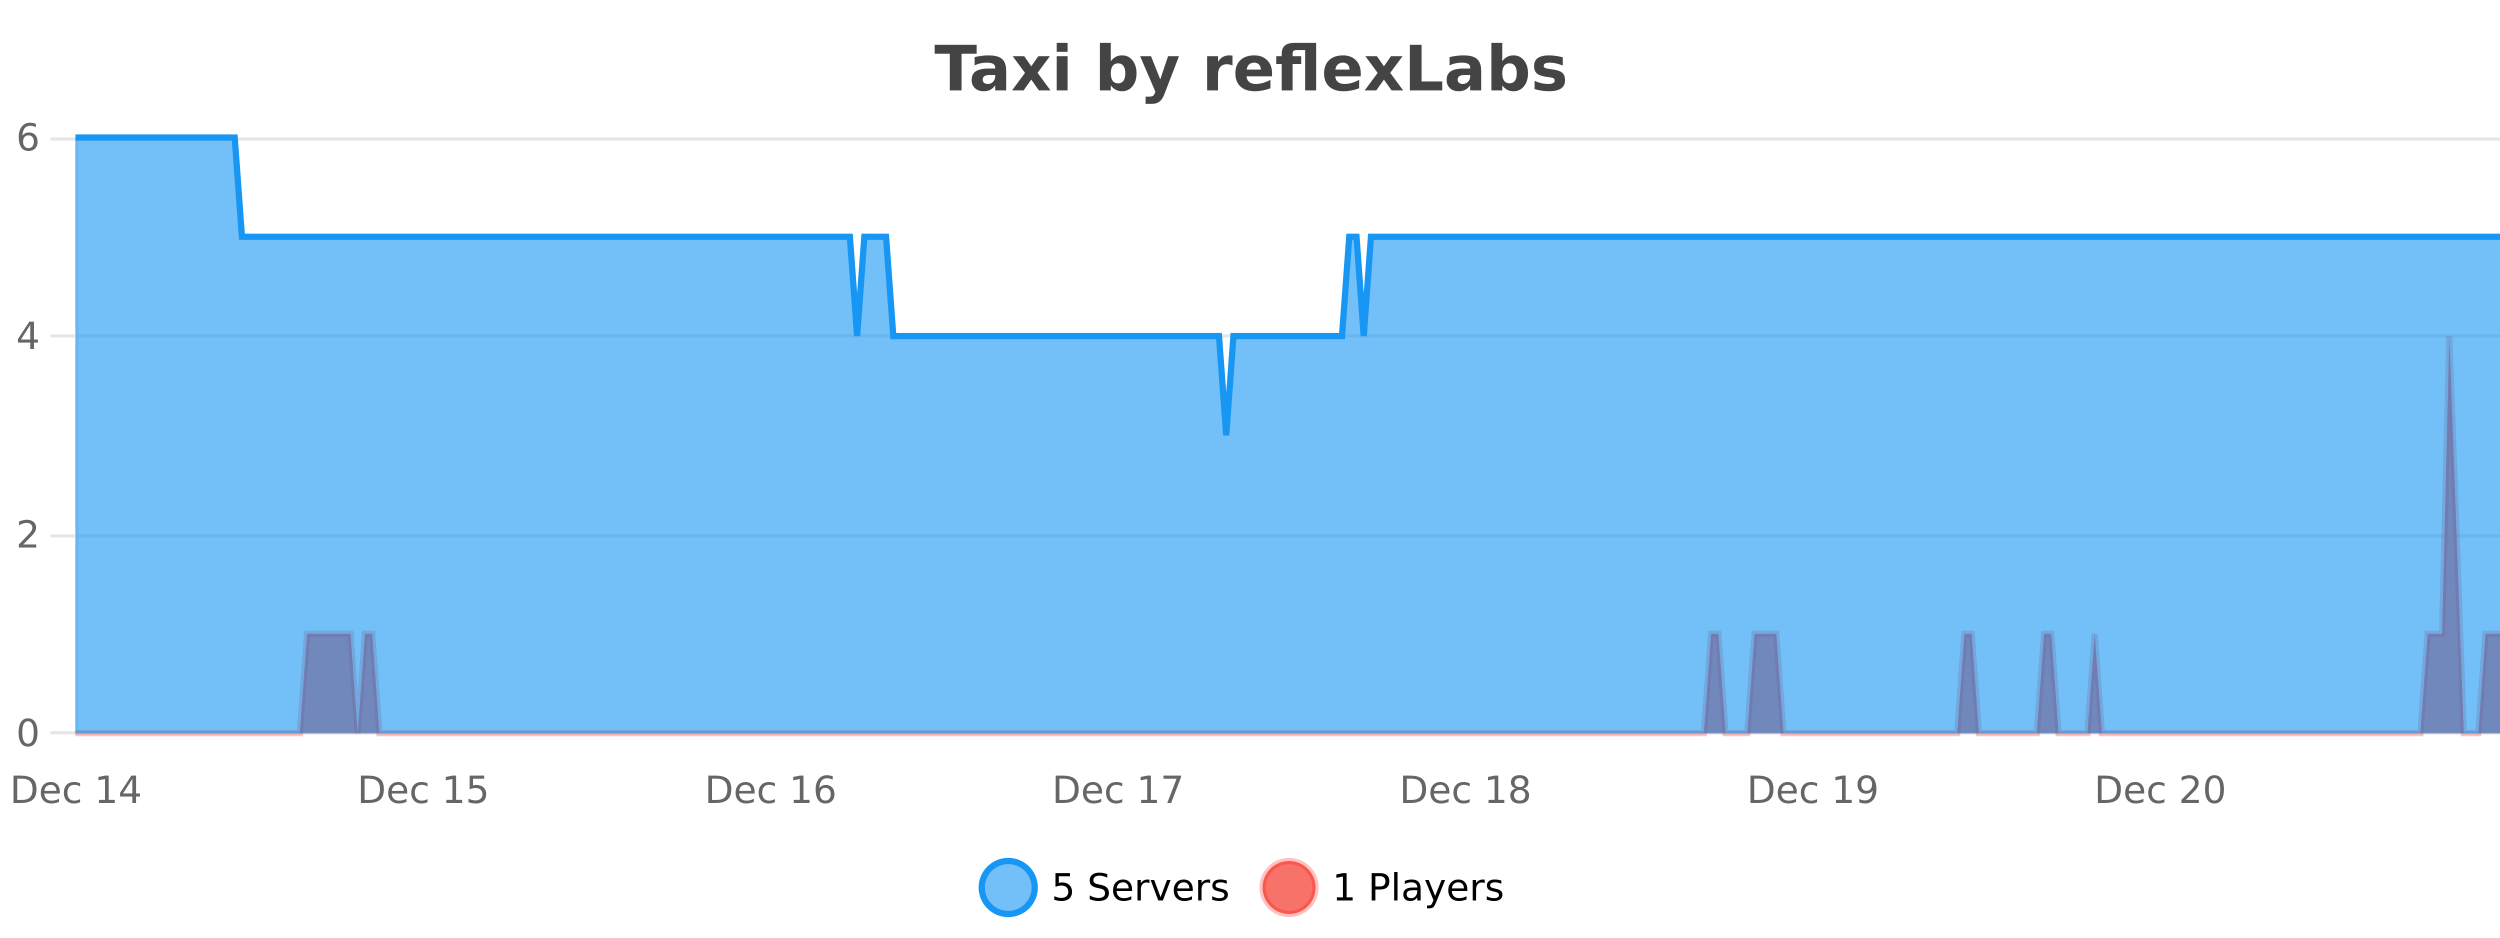
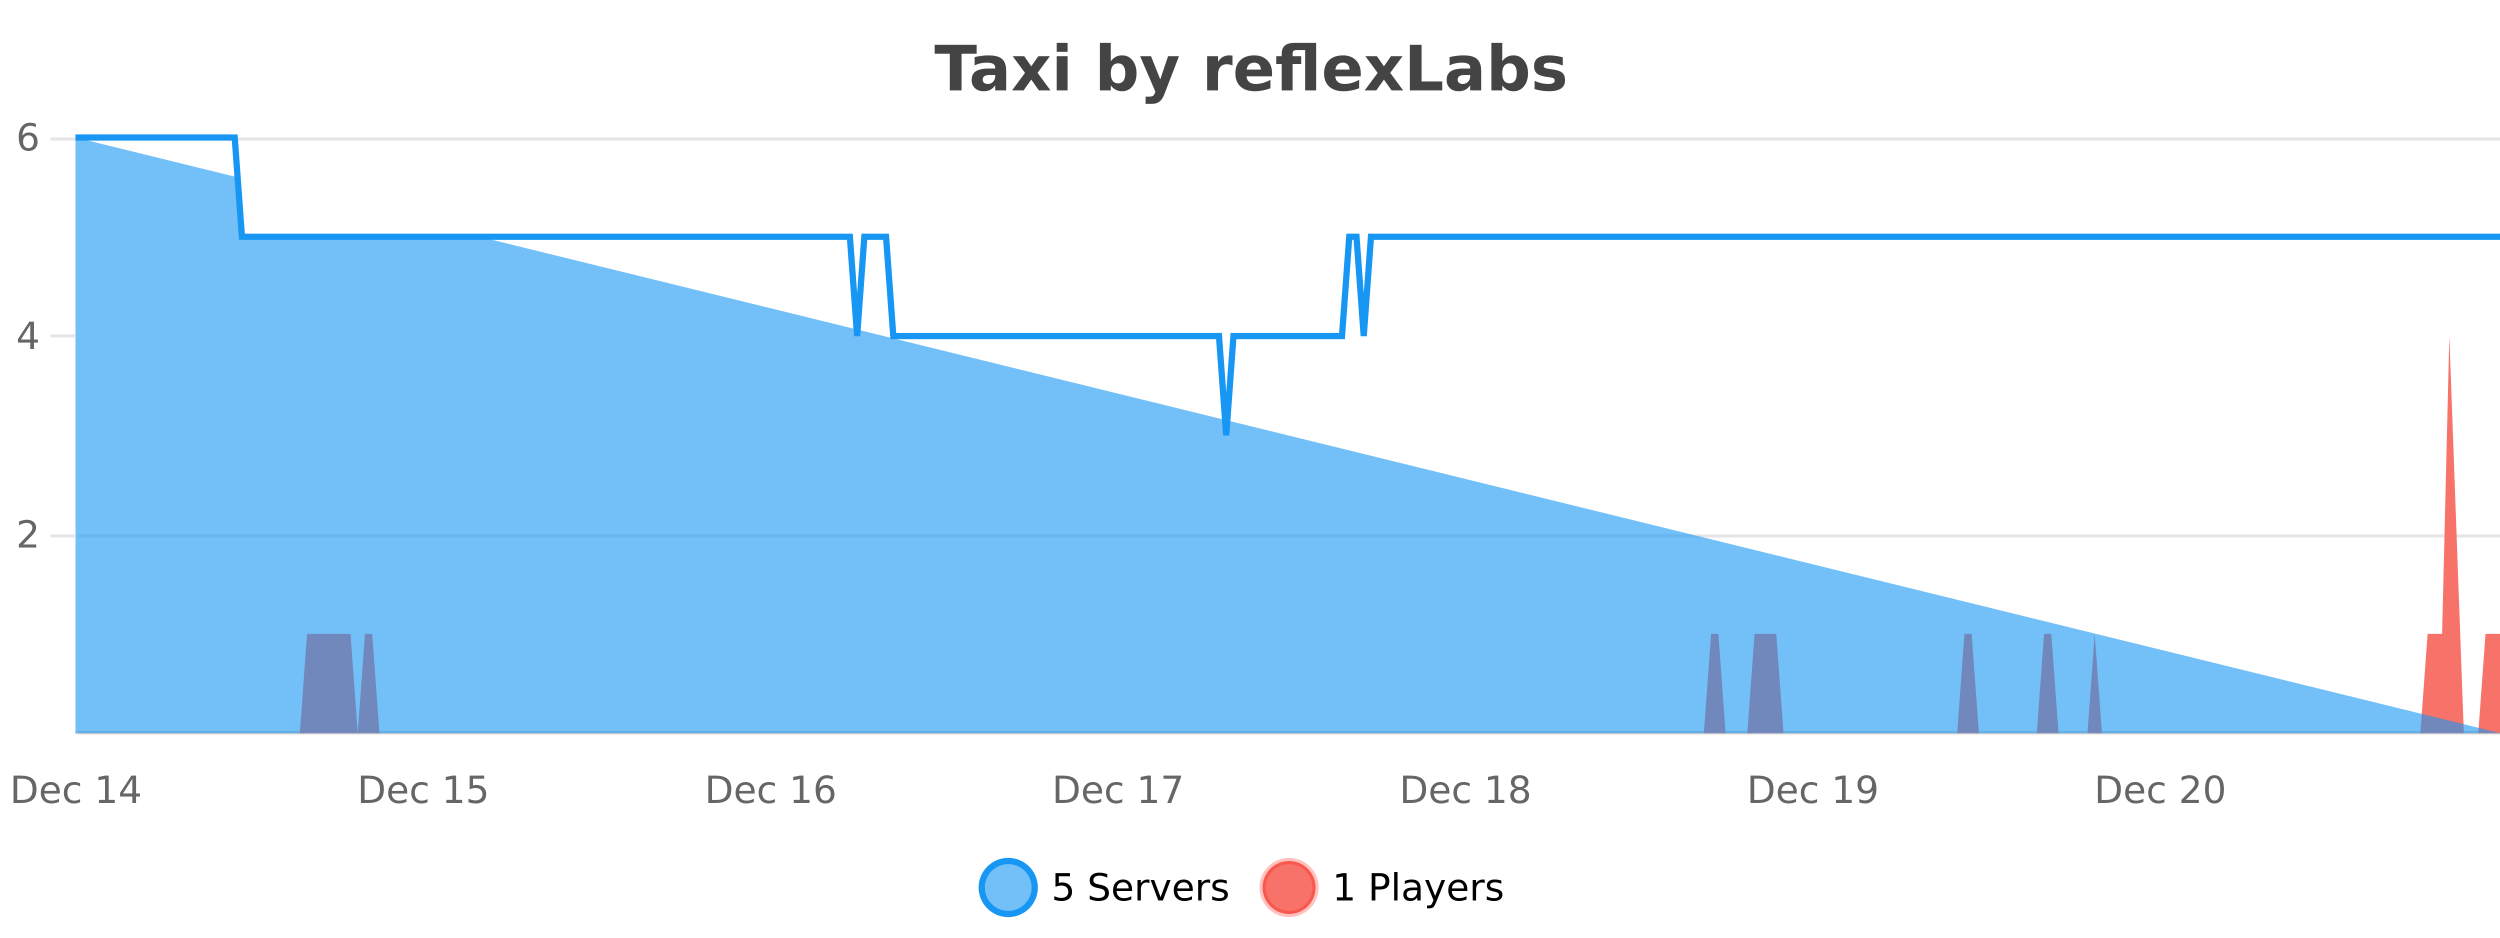
<svg xmlns="http://www.w3.org/2000/svg" width="800pt" height="300pt" viewBox="0 0 800 300" version="1.1">
  <defs>
    <clipPath id="clip1">
      <path d="M 285 263 L 360 263 L 360 300 L 285 300 Z M 285 263 " />
    </clipPath>
    <clipPath id="clip2">
      <path d="M 375 263 L 450 263 L 450 300 L 375 300 Z M 375 263 " />
    </clipPath>
    <clipPath id="clip3">
      <path d="M 24.152 107 L 800 107 L 800 234.602 L 24.152 234.602 Z M 24.152 107 " />
    </clipPath>
    <clipPath id="clip4">
      <path d="M 23.152 79 L 800 79 L 800 235.602 L 23.152 235.602 Z M 23.152 79 " />
    </clipPath>
    <clipPath id="clip5">
-       <path d="M 24.152 44 L 800 44 L 800 234.602 L 24.152 234.602 Z M 24.152 44 " />
+       <path d="M 24.152 44 L 800 234.602 L 24.152 234.602 Z M 24.152 44 " />
    </clipPath>
    <clipPath id="clip6">
      <path d="M 23.152 43 L 800 43 L 800 168 L 23.152 168 Z M 23.152 43 " />
    </clipPath>
  </defs>
  <g id="surface2788796">
    <rect x="0" y="0" width="800" height="300" style="fill:rgb(100%,100%,100%);fill-opacity:1;stroke:none;" />
    <path style="fill:none;stroke-width:1;stroke-linecap:butt;stroke-linejoin:miter;stroke:rgb(0%,0%,0%);stroke-opacity:0.098;stroke-miterlimit:10;" d="M 25 234.5 L 800 234.5 " />
-     <path style="fill:none;stroke-width:1;stroke-linecap:butt;stroke-linejoin:miter;stroke:rgb(0%,0%,0%);stroke-opacity:0.098;stroke-miterlimit:10;" d="M 16.152 234.5 L 24 234.5 " />
    <path style="fill:none;stroke-width:1;stroke-linecap:butt;stroke-linejoin:miter;stroke:rgb(0%,0%,0%);stroke-opacity:0.098;stroke-miterlimit:10;" d="M 25 171.5 L 800 171.5 " />
    <path style="fill:none;stroke-width:1;stroke-linecap:butt;stroke-linejoin:miter;stroke:rgb(0%,0%,0%);stroke-opacity:0.098;stroke-miterlimit:10;" d="M 16.152 171.5 L 24 171.5 " />
-     <path style="fill:none;stroke-width:1;stroke-linecap:butt;stroke-linejoin:miter;stroke:rgb(0%,0%,0%);stroke-opacity:0.098;stroke-miterlimit:10;" d="M 25 107.5 L 800 107.5 " />
    <path style="fill:none;stroke-width:1;stroke-linecap:butt;stroke-linejoin:miter;stroke:rgb(0%,0%,0%);stroke-opacity:0.098;stroke-miterlimit:10;" d="M 16.152 107.5 L 24 107.5 " />
    <path style="fill:none;stroke-width:1;stroke-linecap:butt;stroke-linejoin:miter;stroke:rgb(0%,0%,0%);stroke-opacity:0.098;stroke-miterlimit:10;" d="M 25 44.5 L 800 44.5 " />
    <path style="fill:none;stroke-width:1;stroke-linecap:butt;stroke-linejoin:miter;stroke:rgb(0%,0%,0%);stroke-opacity:0.098;stroke-miterlimit:10;" d="M 16.152 44.5 L 24 44.5 " />
    <path style=" stroke:none;fill-rule:nonzero;fill:rgb(9.02%,58.824%,95.294%);fill-opacity:0.6;" d="M 331.121 284 C 331.121 288.688 327.324 292.484 322.637 292.484 C 317.953 292.484 314.152 288.688 314.152 284 C 314.152 279.312 317.953 275.516 322.637 275.516 C 327.324 275.516 331.121 279.312 331.121 284 Z M 331.121 284 " />
    <g clip-path="url(#clip1)" clip-rule="nonzero">
      <path style="fill:none;stroke-width:2;stroke-linecap:butt;stroke-linejoin:miter;stroke:rgb(9.02%,58.824%,95.294%);stroke-opacity:1;stroke-miterlimit:10;" d="M 331.121 284 C 331.121 288.688 327.324 292.484 322.637 292.484 C 317.953 292.484 314.152 288.688 314.152 284 C 314.152 279.312 317.953 275.516 322.637 275.516 C 327.324 275.516 331.121 279.312 331.121 284 Z M 331.121 284 " />
    </g>
    <path style=" stroke:none;fill-rule:nonzero;fill:rgb(0%,0%,0%);fill-opacity:1;" d="M 337.75 279.406 L 342.391 279.406 L 342.391 280.406 L 338.828 280.406 L 338.828 282.547 C 339.004 282.484 339.176 282.445 339.344 282.422 C 339.52 282.391 339.691 282.375 339.859 282.375 C 340.836 282.375 341.613 282.648 342.188 283.188 C 342.758 283.719 343.047 284.438 343.047 285.344 C 343.047 286.293 342.75 287.027 342.156 287.547 C 341.57 288.07 340.75 288.328 339.688 288.328 C 339.312 288.328 338.93 288.297 338.547 288.234 C 338.172 288.172 337.781 288.078 337.375 287.953 L 337.375 286.766 C 337.727 286.953 338.094 287.094 338.469 287.188 C 338.844 287.281 339.238 287.328 339.656 287.328 C 340.332 287.328 340.867 287.152 341.266 286.797 C 341.66 286.445 341.859 285.961 341.859 285.344 C 341.859 284.742 341.66 284.262 341.266 283.906 C 340.867 283.555 340.332 283.375 339.656 283.375 C 339.344 283.375 339.023 283.414 338.703 283.484 C 338.391 283.547 338.07 283.652 337.75 283.797 Z M 354.32 279.688 L 354.32 280.844 C 353.871 280.637 353.445 280.48 353.039 280.375 C 352.641 280.262 352.262 280.203 351.898 280.203 C 351.25 280.203 350.75 280.328 350.398 280.578 C 350.055 280.828 349.883 281.188 349.883 281.656 C 349.883 282.043 349.996 282.336 350.227 282.531 C 350.453 282.73 350.898 282.887 351.555 283 L 352.258 283.156 C 353.141 283.324 353.793 283.621 354.211 284.047 C 354.637 284.465 354.852 285.027 354.852 285.734 C 354.852 286.59 354.562 287.234 353.992 287.672 C 353.43 288.109 352.594 288.328 351.492 288.328 C 351.086 288.328 350.648 288.281 350.18 288.188 C 349.711 288.094 349.227 287.953 348.727 287.766 L 348.727 286.547 C 349.203 286.82 349.672 287.023 350.133 287.156 C 350.602 287.293 351.055 287.359 351.492 287.359 C 352.168 287.359 352.688 287.23 353.055 286.969 C 353.43 286.699 353.617 286.32 353.617 285.828 C 353.617 285.402 353.48 285.07 353.211 284.828 C 352.949 284.578 352.516 284.398 351.914 284.281 L 351.195 284.141 C 350.309 283.965 349.668 283.688 349.273 283.312 C 348.887 282.938 348.695 282.418 348.695 281.75 C 348.695 280.969 348.965 280.359 349.508 279.922 C 350.047 279.477 350.797 279.25 351.758 279.25 C 352.172 279.25 352.59 279.289 353.008 279.359 C 353.434 279.434 353.871 279.543 354.32 279.688 Z M 362.266 284.609 L 362.266 285.125 L 357.297 285.125 C 357.348 285.875 357.57 286.445 357.969 286.828 C 358.375 287.215 358.93 287.406 359.641 287.406 C 360.055 287.406 360.457 287.359 360.844 287.266 C 361.238 287.164 361.629 287.008 362.016 286.797 L 362.016 287.828 C 361.617 287.984 361.219 288.105 360.812 288.188 C 360.406 288.281 359.992 288.328 359.578 288.328 C 358.535 288.328 357.707 288.027 357.094 287.422 C 356.477 286.809 356.172 285.98 356.172 284.938 C 356.172 283.867 356.461 283.016 357.047 282.391 C 357.629 281.758 358.41 281.438 359.391 281.438 C 360.273 281.438 360.973 281.727 361.484 282.297 C 362.004 282.859 362.266 283.633 362.266 284.609 Z M 361.188 284.281 C 361.176 283.699 361.008 283.23 360.688 282.875 C 360.363 282.523 359.938 282.344 359.406 282.344 C 358.801 282.344 358.316 282.516 357.953 282.859 C 357.598 283.203 357.395 283.684 357.344 284.297 Z M 367.836 282.594 C 367.711 282.531 367.574 282.484 367.43 282.453 C 367.293 282.414 367.137 282.391 366.961 282.391 C 366.355 282.391 365.887 282.59 365.555 282.984 C 365.23 283.383 365.07 283.953 365.07 284.703 L 365.07 288.156 L 363.992 288.156 L 363.992 281.594 L 365.07 281.594 L 365.07 282.609 C 365.297 282.215 365.594 281.922 365.961 281.734 C 366.324 281.539 366.766 281.438 367.289 281.438 C 367.359 281.438 367.438 281.445 367.523 281.453 C 367.617 281.465 367.715 281.48 367.82 281.5 Z M 368.195 281.594 L 369.336 281.594 L 371.383 287.094 L 373.445 281.594 L 374.586 281.594 L 372.117 288.156 L 370.648 288.156 Z M 381.688 284.609 L 381.688 285.125 L 376.719 285.125 C 376.77 285.875 376.992 286.445 377.391 286.828 C 377.797 287.215 378.352 287.406 379.062 287.406 C 379.477 287.406 379.879 287.359 380.266 287.266 C 380.66 287.164 381.051 287.008 381.438 286.797 L 381.438 287.828 C 381.039 287.984 380.641 288.105 380.234 288.188 C 379.828 288.281 379.414 288.328 379 288.328 C 377.957 288.328 377.129 288.027 376.516 287.422 C 375.898 286.809 375.594 285.98 375.594 284.938 C 375.594 283.867 375.883 283.016 376.469 282.391 C 377.051 281.758 377.832 281.438 378.812 281.438 C 379.695 281.438 380.395 281.727 380.906 282.297 C 381.426 282.859 381.688 283.633 381.688 284.609 Z M 380.609 284.281 C 380.598 283.699 380.43 283.23 380.109 282.875 C 379.785 282.523 379.359 282.344 378.828 282.344 C 378.223 282.344 377.738 282.516 377.375 282.859 C 377.02 283.203 376.816 283.684 376.766 284.297 Z M 387.258 282.594 C 387.133 282.531 386.996 282.484 386.852 282.453 C 386.715 282.414 386.559 282.391 386.383 282.391 C 385.777 282.391 385.309 282.59 384.977 282.984 C 384.652 283.383 384.492 283.953 384.492 284.703 L 384.492 288.156 L 383.414 288.156 L 383.414 281.594 L 384.492 281.594 L 384.492 282.609 C 384.719 282.215 385.016 281.922 385.383 281.734 C 385.746 281.539 386.188 281.438 386.711 281.438 C 386.781 281.438 386.859 281.445 386.945 281.453 C 387.039 281.465 387.137 281.48 387.242 281.5 Z M 392.562 281.781 L 392.562 282.812 C 392.258 282.656 391.941 282.543 391.609 282.469 C 391.285 282.387 390.945 282.344 390.594 282.344 C 390.062 282.344 389.66 282.43 389.391 282.594 C 389.117 282.75 388.984 282.996 388.984 283.328 C 388.984 283.578 389.078 283.777 389.266 283.922 C 389.461 284.059 389.852 284.188 390.438 284.312 L 390.797 284.406 C 391.566 284.562 392.113 284.793 392.438 285.094 C 392.758 285.398 392.922 285.812 392.922 286.344 C 392.922 286.961 392.676 287.445 392.188 287.797 C 391.707 288.152 391.047 288.328 390.203 288.328 C 389.848 288.328 389.477 288.289 389.094 288.219 C 388.719 288.156 388.32 288.059 387.906 287.922 L 387.906 286.797 C 388.301 287.008 388.691 287.164 389.078 287.266 C 389.461 287.371 389.848 287.422 390.234 287.422 C 390.734 287.422 391.117 287.34 391.391 287.172 C 391.672 286.996 391.812 286.746 391.812 286.422 C 391.812 286.133 391.711 285.906 391.516 285.75 C 391.316 285.594 390.883 285.445 390.219 285.297 L 389.844 285.219 C 389.176 285.074 388.691 284.855 388.391 284.562 C 388.098 284.273 387.953 283.875 387.953 283.375 C 387.953 282.75 388.172 282.273 388.609 281.938 C 389.047 281.605 389.664 281.438 390.469 281.438 C 390.863 281.438 391.238 281.469 391.594 281.531 C 391.945 281.586 392.27 281.668 392.562 281.781 Z M 332.637 277.016 " />
    <path style=" stroke:none;fill-rule:nonzero;fill:rgb(96.863%,44.706%,40.784%);fill-opacity:1;" d="M 420.988 284 C 420.988 288.688 417.191 292.484 412.504 292.484 C 407.82 292.484 404.02 288.688 404.02 284 C 404.02 279.312 407.82 275.516 412.504 275.516 C 417.191 275.516 420.988 279.312 420.988 284 Z M 420.988 284 " />
    <g clip-path="url(#clip2)" clip-rule="nonzero">
      <path style="fill:none;stroke-width:2;stroke-linecap:butt;stroke-linejoin:miter;stroke:rgb(100%,4.706%,0%);stroke-opacity:0.247;stroke-miterlimit:10;" d="M 420.988 284 C 420.988 288.688 417.191 292.484 412.504 292.484 C 407.82 292.484 404.02 288.688 404.02 284 C 404.02 279.312 407.82 275.516 412.504 275.516 C 417.191 275.516 420.988 279.312 420.988 284 Z M 420.988 284 " />
    </g>
    <path style=" stroke:none;fill-rule:nonzero;fill:rgb(0%,0%,0%);fill-opacity:1;" d="M 427.805 287.156 L 429.742 287.156 L 429.742 280.484 L 427.633 280.906 L 427.633 279.828 L 429.727 279.406 L 430.914 279.406 L 430.914 287.156 L 432.852 287.156 L 432.852 288.156 L 427.805 288.156 Z M 440.125 280.375 L 440.125 283.672 L 441.609 283.672 C 442.16 283.672 442.586 283.531 442.891 283.25 C 443.191 282.961 443.344 282.547 443.344 282.016 C 443.344 281.496 443.191 281.094 442.891 280.812 C 442.586 280.523 442.16 280.375 441.609 280.375 Z M 438.938 279.406 L 441.609 279.406 C 442.598 279.406 443.344 279.633 443.844 280.078 C 444.344 280.516 444.594 281.164 444.594 282.016 C 444.594 282.883 444.344 283.539 443.844 283.984 C 443.344 284.422 442.598 284.641 441.609 284.641 L 440.125 284.641 L 440.125 288.156 L 438.938 288.156 Z M 446.129 279.031 L 447.207 279.031 L 447.207 288.156 L 446.129 288.156 Z M 452.445 284.859 C 451.578 284.859 450.977 284.961 450.633 285.156 C 450.297 285.355 450.133 285.695 450.133 286.172 C 450.133 286.559 450.258 286.867 450.508 287.094 C 450.766 287.312 451.109 287.422 451.539 287.422 C 452.141 287.422 452.621 287.215 452.977 286.797 C 453.34 286.371 453.523 285.805 453.523 285.094 L 453.523 284.859 Z M 454.602 284.406 L 454.602 288.156 L 453.523 288.156 L 453.523 287.156 C 453.273 287.555 452.965 287.852 452.602 288.047 C 452.234 288.234 451.789 288.328 451.258 288.328 C 450.578 288.328 450.043 288.141 449.648 287.766 C 449.25 287.383 449.055 286.875 449.055 286.25 C 449.055 285.512 449.297 284.953 449.789 284.578 C 450.289 284.203 451.027 284.016 452.008 284.016 L 453.523 284.016 L 453.523 283.906 C 453.523 283.406 453.355 283.023 453.023 282.75 C 452.699 282.48 452.246 282.344 451.664 282.344 C 451.289 282.344 450.918 282.391 450.555 282.484 C 450.199 282.578 449.859 282.715 449.539 282.891 L 449.539 281.891 C 449.934 281.734 450.312 281.621 450.68 281.547 C 451.055 281.477 451.418 281.438 451.773 281.438 C 452.719 281.438 453.43 281.684 453.898 282.172 C 454.367 282.664 454.602 283.406 454.602 284.406 Z M 459.551 288.766 C 459.246 289.547 458.949 290.055 458.66 290.297 C 458.367 290.535 457.98 290.656 457.504 290.656 L 456.645 290.656 L 456.645 289.75 L 457.27 289.75 C 457.57 289.75 457.801 289.676 457.957 289.531 C 458.121 289.395 458.305 289.066 458.504 288.547 L 458.707 288.047 L 456.051 281.594 L 457.191 281.594 L 459.238 286.719 L 461.301 281.594 L 462.441 281.594 Z M 469.543 284.609 L 469.543 285.125 L 464.574 285.125 C 464.625 285.875 464.848 286.445 465.246 286.828 C 465.652 287.215 466.207 287.406 466.918 287.406 C 467.332 287.406 467.734 287.359 468.121 287.266 C 468.516 287.164 468.906 287.008 469.293 286.797 L 469.293 287.828 C 468.895 287.984 468.496 288.105 468.09 288.188 C 467.684 288.281 467.27 288.328 466.855 288.328 C 465.812 288.328 464.984 288.027 464.371 287.422 C 463.754 286.809 463.449 285.98 463.449 284.938 C 463.449 283.867 463.738 283.016 464.324 282.391 C 464.906 281.758 465.688 281.438 466.668 281.438 C 467.551 281.438 468.25 281.727 468.762 282.297 C 469.281 282.859 469.543 283.633 469.543 284.609 Z M 468.465 284.281 C 468.453 283.699 468.285 283.23 467.965 282.875 C 467.641 282.523 467.215 282.344 466.684 282.344 C 466.078 282.344 465.594 282.516 465.23 282.859 C 464.875 283.203 464.672 283.684 464.621 284.297 Z M 475.113 282.594 C 474.988 282.531 474.852 282.484 474.707 282.453 C 474.57 282.414 474.414 282.391 474.238 282.391 C 473.633 282.391 473.164 282.59 472.832 282.984 C 472.508 283.383 472.348 283.953 472.348 284.703 L 472.348 288.156 L 471.27 288.156 L 471.27 281.594 L 472.348 281.594 L 472.348 282.609 C 472.574 282.215 472.871 281.922 473.238 281.734 C 473.602 281.539 474.043 281.438 474.566 281.438 C 474.637 281.438 474.715 281.445 474.801 281.453 C 474.895 281.465 474.992 281.48 475.098 281.5 Z M 480.422 281.781 L 480.422 282.812 C 480.117 282.656 479.801 282.543 479.469 282.469 C 479.145 282.387 478.805 282.344 478.453 282.344 C 477.922 282.344 477.52 282.43 477.25 282.594 C 476.977 282.75 476.844 282.996 476.844 283.328 C 476.844 283.578 476.938 283.777 477.125 283.922 C 477.32 284.059 477.711 284.188 478.297 284.312 L 478.656 284.406 C 479.426 284.562 479.973 284.793 480.297 285.094 C 480.617 285.398 480.781 285.812 480.781 286.344 C 480.781 286.961 480.535 287.445 480.047 287.797 C 479.566 288.152 478.906 288.328 478.062 288.328 C 477.707 288.328 477.336 288.289 476.953 288.219 C 476.578 288.156 476.18 288.059 475.766 287.922 L 475.766 286.797 C 476.16 287.008 476.551 287.164 476.938 287.266 C 477.32 287.371 477.707 287.422 478.094 287.422 C 478.594 287.422 478.977 287.34 479.25 287.172 C 479.531 286.996 479.672 286.746 479.672 286.422 C 479.672 286.133 479.57 285.906 479.375 285.75 C 479.176 285.594 478.742 285.445 478.078 285.297 L 477.703 285.219 C 477.035 285.074 476.551 284.855 476.25 284.562 C 475.957 284.273 475.812 283.875 475.812 283.375 C 475.812 282.75 476.031 282.273 476.469 281.938 C 476.906 281.605 477.523 281.438 478.328 281.438 C 478.723 281.438 479.098 281.469 479.453 281.531 C 479.805 281.586 480.129 281.668 480.422 281.781 Z M 422.504 277.016 " />
    <path style=" stroke:none;fill-rule:nonzero;fill:rgb(26.667%,26.667%,26.667%);fill-opacity:1;" d="M 299.094 14.344 L 312.531 14.344 L 312.531 17.188 L 307.703 17.188 L 307.703 28.922 L 303.938 28.922 L 303.938 17.188 L 299.094 17.188 Z M 316.641 24 C 315.91 24 315.363 24.125 315 24.375 C 314.633 24.617 314.453 24.98 314.453 25.469 C 314.453 25.906 314.598 26.25 314.891 26.5 C 315.191 26.75 315.602 26.875 316.125 26.875 C 316.781 26.875 317.332 26.641 317.781 26.172 C 318.238 25.703 318.469 25.117 318.469 24.406 L 318.469 24 Z M 321.984 22.688 L 321.984 28.922 L 318.469 28.922 L 318.469 27.297 C 318 27.965 317.469 28.449 316.875 28.75 C 316.289 29.051 315.578 29.203 314.734 29.203 C 313.609 29.203 312.691 28.875 311.984 28.219 C 311.273 27.555 310.922 26.695 310.922 25.641 C 310.922 24.359 311.359 23.422 312.234 22.828 C 313.117 22.227 314.508 21.922 316.406 21.922 L 318.469 21.922 L 318.469 21.641 C 318.469 21.09 318.25 20.688 317.812 20.438 C 317.375 20.18 316.691 20.047 315.766 20.047 C 315.016 20.047 314.316 20.125 313.672 20.281 C 313.023 20.43 312.426 20.648 311.875 20.938 L 311.875 18.281 C 312.625 18.094 313.375 17.953 314.125 17.859 C 314.883 17.766 315.645 17.719 316.406 17.719 C 318.375 17.719 319.797 18.109 320.672 18.891 C 321.547 19.664 321.984 20.93 321.984 22.688 Z M 328 23.328 L 324.062 17.984 L 327.766 17.984 L 330 21.219 L 332.266 17.984 L 335.969 17.984 L 332.016 23.312 L 336.156 28.922 L 332.453 28.922 L 330 25.469 L 327.562 28.922 L 323.859 28.922 Z M 338.148 17.984 L 341.633 17.984 L 341.633 28.922 L 338.148 28.922 Z M 338.148 13.719 L 341.633 13.719 L 341.633 16.578 L 338.148 16.578 Z M 357.781 26.672 C 358.531 26.672 359.102 26.402 359.5 25.859 C 359.895 25.309 360.094 24.512 360.094 23.469 C 360.094 22.43 359.895 21.637 359.5 21.094 C 359.102 20.543 358.531 20.266 357.781 20.266 C 357.031 20.266 356.453 20.543 356.047 21.094 C 355.648 21.637 355.453 22.43 355.453 23.469 C 355.453 24.5 355.648 25.293 356.047 25.844 C 356.453 26.398 357.031 26.672 357.781 26.672 Z M 355.453 19.578 C 355.941 18.945 356.477 18.477 357.062 18.172 C 357.645 17.871 358.316 17.719 359.078 17.719 C 360.43 17.719 361.539 18.258 362.406 19.328 C 363.27 20.402 363.703 21.781 363.703 23.469 C 363.703 25.148 363.27 26.523 362.406 27.594 C 361.539 28.668 360.43 29.203 359.078 29.203 C 358.316 29.203 357.645 29.051 357.062 28.75 C 356.477 28.449 355.941 27.98 355.453 27.344 L 355.453 28.922 L 351.969 28.922 L 351.969 13.719 L 355.453 13.719 Z M 364.844 17.984 L 368.328 17.984 L 371.281 25.406 L 373.781 17.984 L 377.266 17.984 L 372.672 29.953 C 372.211 31.172 371.672 32.02 371.047 32.5 C 370.43 32.988 369.625 33.234 368.625 33.234 L 366.594 33.234 L 366.594 30.938 L 367.688 30.938 C 368.281 30.938 368.711 30.844 368.984 30.656 C 369.254 30.469 369.461 30.129 369.609 29.641 L 369.719 29.344 Z M 394.406 20.969 C 394.094 20.824 393.785 20.719 393.484 20.656 C 393.18 20.586 392.879 20.547 392.578 20.547 C 391.672 20.547 390.973 20.836 390.484 21.406 C 390.004 21.98 389.766 22.805 389.766 23.875 L 389.766 28.922 L 386.281 28.922 L 386.281 17.984 L 389.766 17.984 L 389.766 19.781 C 390.211 19.062 390.727 18.543 391.312 18.219 C 391.895 17.887 392.594 17.719 393.406 17.719 C 393.531 17.719 393.66 17.727 393.797 17.734 C 393.93 17.746 394.129 17.766 394.391 17.797 Z M 407.055 23.422 L 407.055 24.422 L 398.883 24.422 C 398.965 25.246 399.262 25.859 399.773 26.266 C 400.281 26.672 400.992 26.875 401.898 26.875 C 402.637 26.875 403.391 26.766 404.164 26.547 C 404.934 26.328 405.727 26 406.539 25.562 L 406.539 28.25 C 405.715 28.562 404.887 28.797 404.055 28.953 C 403.23 29.117 402.406 29.203 401.586 29.203 C 399.605 29.203 398.062 28.703 396.961 27.703 C 395.867 26.695 395.32 25.281 395.32 23.469 C 395.32 21.68 395.855 20.273 396.93 19.25 C 398.012 18.23 399.496 17.719 401.383 17.719 C 403.102 17.719 404.477 18.242 405.508 19.281 C 406.539 20.312 407.055 21.695 407.055 23.422 Z M 403.461 22.266 C 403.461 21.602 403.266 21.062 402.883 20.656 C 402.496 20.25 401.992 20.047 401.367 20.047 C 400.688 20.047 400.137 20.242 399.711 20.625 C 399.293 21 399.031 21.547 398.93 22.266 Z M 414.227 13.719 L 421.164 13.719 L 421.164 28.922 L 417.648 28.922 L 417.648 16.016 L 414.961 16.016 C 414.469 16.016 414.125 16.109 413.93 16.297 C 413.73 16.477 413.633 16.781 413.633 17.219 L 413.633 17.984 L 416.383 17.984 L 416.383 20.484 L 413.633 20.484 L 413.633 28.922 L 410.148 28.922 L 410.148 20.484 L 408.398 20.484 L 408.398 17.984 L 410.148 17.984 L 410.148 17.219 C 410.148 16.031 410.477 15.152 411.133 14.578 C 411.797 14.008 412.828 13.719 414.227 13.719 Z M 435.441 23.422 L 435.441 24.422 L 427.27 24.422 C 427.352 25.246 427.648 25.859 428.16 26.266 C 428.668 26.672 429.379 26.875 430.285 26.875 C 431.023 26.875 431.777 26.766 432.551 26.547 C 433.32 26.328 434.113 26 434.926 25.562 L 434.926 28.25 C 434.102 28.562 433.273 28.797 432.441 28.953 C 431.617 29.117 430.793 29.203 429.973 29.203 C 427.992 29.203 426.449 28.703 425.348 27.703 C 424.254 26.695 423.707 25.281 423.707 23.469 C 423.707 21.68 424.242 20.273 425.316 19.25 C 426.398 18.23 427.883 17.719 429.77 17.719 C 431.488 17.719 432.863 18.242 433.895 19.281 C 434.926 20.312 435.441 21.695 435.441 23.422 Z M 431.848 22.266 C 431.848 21.602 431.652 21.062 431.27 20.656 C 430.883 20.25 430.379 20.047 429.754 20.047 C 429.074 20.047 428.523 20.242 428.098 20.625 C 427.68 21 427.418 21.547 427.316 22.266 Z M 440.852 23.328 L 436.914 17.984 L 440.617 17.984 L 442.852 21.219 L 445.117 17.984 L 448.82 17.984 L 444.867 23.312 L 449.008 28.922 L 445.305 28.922 L 442.852 25.469 L 440.414 28.922 L 436.711 28.922 Z M 451.156 14.344 L 454.906 14.344 L 454.906 26.078 L 461.516 26.078 L 461.516 28.922 L 451.156 28.922 Z M 468.633 24 C 467.902 24 467.355 24.125 466.992 24.375 C 466.625 24.617 466.445 24.98 466.445 25.469 C 466.445 25.906 466.59 26.25 466.883 26.5 C 467.184 26.75 467.594 26.875 468.117 26.875 C 468.773 26.875 469.324 26.641 469.773 26.172 C 470.23 25.703 470.461 25.117 470.461 24.406 L 470.461 24 Z M 473.977 22.688 L 473.977 28.922 L 470.461 28.922 L 470.461 27.297 C 469.992 27.965 469.461 28.449 468.867 28.75 C 468.281 29.051 467.57 29.203 466.727 29.203 C 465.602 29.203 464.684 28.875 463.977 28.219 C 463.266 27.555 462.914 26.695 462.914 25.641 C 462.914 24.359 463.352 23.422 464.227 22.828 C 465.109 22.227 466.5 21.922 468.398 21.922 L 470.461 21.922 L 470.461 21.641 C 470.461 21.09 470.242 20.688 469.805 20.438 C 469.367 20.18 468.684 20.047 467.758 20.047 C 467.008 20.047 466.309 20.125 465.664 20.281 C 465.016 20.43 464.418 20.648 463.867 20.938 L 463.867 18.281 C 464.617 18.094 465.367 17.953 466.117 17.859 C 466.875 17.766 467.637 17.719 468.398 17.719 C 470.367 17.719 471.789 18.109 472.664 18.891 C 473.539 19.664 473.977 20.93 473.977 22.688 Z M 483.055 26.672 C 483.805 26.672 484.375 26.402 484.773 25.859 C 485.168 25.309 485.367 24.512 485.367 23.469 C 485.367 22.43 485.168 21.637 484.773 21.094 C 484.375 20.543 483.805 20.266 483.055 20.266 C 482.305 20.266 481.727 20.543 481.32 21.094 C 480.922 21.637 480.727 22.43 480.727 23.469 C 480.727 24.5 480.922 25.293 481.32 25.844 C 481.727 26.398 482.305 26.672 483.055 26.672 Z M 480.727 19.578 C 481.215 18.945 481.75 18.477 482.336 18.172 C 482.918 17.871 483.59 17.719 484.352 17.719 C 485.703 17.719 486.812 18.258 487.68 19.328 C 488.543 20.402 488.977 21.781 488.977 23.469 C 488.977 25.148 488.543 26.523 487.68 27.594 C 486.812 28.668 485.703 29.203 484.352 29.203 C 483.59 29.203 482.918 29.051 482.336 28.75 C 481.75 28.449 481.215 27.98 480.727 27.344 L 480.727 28.922 L 477.242 28.922 L 477.242 13.719 L 480.727 13.719 Z M 500.086 18.328 L 500.086 20.984 C 499.344 20.672 498.625 20.438 497.93 20.281 C 497.23 20.125 496.57 20.047 495.945 20.047 C 495.289 20.047 494.797 20.133 494.477 20.297 C 494.152 20.465 493.992 20.719 493.992 21.062 C 493.992 21.344 494.109 21.559 494.352 21.703 C 494.602 21.852 495.039 21.961 495.664 22.031 L 496.289 22.125 C 498.078 22.355 499.281 22.73 499.898 23.25 C 500.512 23.773 500.82 24.59 500.82 25.703 C 500.82 26.871 500.387 27.746 499.523 28.328 C 498.668 28.914 497.391 29.203 495.695 29.203 C 494.965 29.203 494.215 29.145 493.445 29.031 C 492.672 28.918 491.883 28.746 491.07 28.516 L 491.07 25.859 C 491.766 26.203 492.48 26.461 493.211 26.625 C 493.938 26.793 494.684 26.875 495.445 26.875 C 496.133 26.875 496.648 26.781 496.992 26.594 C 497.336 26.406 497.508 26.125 497.508 25.75 C 497.508 25.438 497.387 25.211 497.148 25.062 C 496.906 24.906 496.434 24.789 495.727 24.703 L 495.117 24.625 C 493.555 24.43 492.461 24.07 491.836 23.547 C 491.211 23.016 490.898 22.215 490.898 21.141 C 490.898 19.984 491.293 19.125 492.086 18.562 C 492.887 18 494.105 17.719 495.742 17.719 C 496.387 17.719 497.062 17.773 497.773 17.875 C 498.48 17.969 499.25 18.121 500.086 18.328 Z M 299 10.359 " />
    <path style="fill:none;stroke-width:1;stroke-linecap:butt;stroke-linejoin:miter;stroke:rgb(0%,0%,0%);stroke-opacity:0.098;stroke-miterlimit:10;" d="M 24 234.5 L 801 234.5 " />
    <path style=" stroke:none;fill-rule:nonzero;fill:rgb(40%,40%,40%);fill-opacity:1;" d="M 5.512 249.172 L 5.512 255.984 L 6.949 255.984 C 8.156 255.984 9.035 255.715 9.59 255.172 C 10.152 254.621 10.434 253.75 10.434 252.562 C 10.434 251.398 10.152 250.543 9.59 250 C 9.035 249.449 8.156 249.172 6.949 249.172 Z M 4.324 248.203 L 6.762 248.203 C 8.457 248.203 9.703 248.559 10.496 249.266 C 11.285 249.965 11.684 251.062 11.684 252.562 C 11.684 254.074 11.281 255.184 10.48 255.891 C 9.688 256.602 8.449 256.953 6.762 256.953 L 4.324 256.953 Z M 19.141 253.406 L 19.141 253.922 L 14.172 253.922 C 14.223 254.672 14.445 255.242 14.844 255.625 C 15.25 256.012 15.805 256.203 16.516 256.203 C 16.93 256.203 17.332 256.156 17.719 256.062 C 18.113 255.961 18.504 255.805 18.891 255.594 L 18.891 256.625 C 18.492 256.781 18.094 256.902 17.688 256.984 C 17.281 257.078 16.867 257.125 16.453 257.125 C 15.41 257.125 14.582 256.824 13.969 256.219 C 13.352 255.605 13.047 254.777 13.047 253.734 C 13.047 252.664 13.336 251.812 13.922 251.188 C 14.504 250.555 15.285 250.234 16.266 250.234 C 17.148 250.234 17.848 250.523 18.359 251.094 C 18.879 251.656 19.141 252.43 19.141 253.406 Z M 18.062 253.078 C 18.051 252.496 17.883 252.027 17.562 251.672 C 17.238 251.32 16.812 251.141 16.281 251.141 C 15.676 251.141 15.191 251.312 14.828 251.656 C 14.473 252 14.27 252.48 14.219 253.094 Z M 25.633 250.641 L 25.633 251.656 C 25.32 251.48 25.012 251.352 24.711 251.266 C 24.406 251.184 24.102 251.141 23.789 251.141 C 23.078 251.141 22.531 251.367 22.148 251.812 C 21.762 252.25 21.57 252.871 21.57 253.672 C 21.57 254.477 21.762 255.102 22.148 255.547 C 22.531 255.984 23.078 256.203 23.789 256.203 C 24.102 256.203 24.406 256.164 24.711 256.078 C 25.012 255.996 25.32 255.871 25.633 255.703 L 25.633 256.703 C 25.328 256.84 25.016 256.945 24.695 257.016 C 24.371 257.086 24.027 257.125 23.664 257.125 C 22.672 257.125 21.887 256.82 21.305 256.203 C 20.719 255.578 20.43 254.734 20.43 253.672 C 20.43 252.609 20.719 251.773 21.305 251.156 C 21.898 250.543 22.711 250.234 23.742 250.234 C 24.062 250.234 24.383 250.273 24.695 250.344 C 25.016 250.406 25.328 250.508 25.633 250.641 Z M 31.672 255.953 L 33.609 255.953 L 33.609 249.281 L 31.5 249.703 L 31.5 248.625 L 33.594 248.203 L 34.781 248.203 L 34.781 255.953 L 36.719 255.953 L 36.719 256.953 L 31.672 256.953 Z M 42.352 249.234 L 39.367 253.906 L 42.352 253.906 Z M 42.039 248.203 L 43.539 248.203 L 43.539 253.906 L 44.789 253.906 L 44.789 254.891 L 43.539 254.891 L 43.539 256.953 L 42.352 256.953 L 42.352 254.891 L 38.414 254.891 L 38.414 253.75 Z M 3.152 245.816 " />
    <path style=" stroke:none;fill-rule:nonzero;fill:rgb(40%,40%,40%);fill-opacity:1;" d="M 116.68 249.172 L 116.68 255.984 L 118.117 255.984 C 119.324 255.984 120.203 255.715 120.758 255.172 C 121.32 254.621 121.602 253.75 121.602 252.562 C 121.602 251.398 121.32 250.543 120.758 250 C 120.203 249.449 119.324 249.172 118.117 249.172 Z M 115.492 248.203 L 117.93 248.203 C 119.625 248.203 120.871 248.559 121.664 249.266 C 122.453 249.965 122.852 251.062 122.852 252.562 C 122.852 254.074 122.449 255.184 121.648 255.891 C 120.855 256.602 119.617 256.953 117.93 256.953 L 115.492 256.953 Z M 130.312 253.406 L 130.312 253.922 L 125.344 253.922 C 125.395 254.672 125.617 255.242 126.016 255.625 C 126.422 256.012 126.977 256.203 127.688 256.203 C 128.102 256.203 128.504 256.156 128.891 256.062 C 129.285 255.961 129.676 255.805 130.062 255.594 L 130.062 256.625 C 129.664 256.781 129.266 256.902 128.859 256.984 C 128.453 257.078 128.039 257.125 127.625 257.125 C 126.582 257.125 125.754 256.824 125.141 256.219 C 124.523 255.605 124.219 254.777 124.219 253.734 C 124.219 252.664 124.508 251.812 125.094 251.188 C 125.676 250.555 126.457 250.234 127.438 250.234 C 128.32 250.234 129.02 250.523 129.531 251.094 C 130.051 251.656 130.312 252.43 130.312 253.406 Z M 129.234 253.078 C 129.223 252.496 129.055 252.027 128.734 251.672 C 128.41 251.32 127.984 251.141 127.453 251.141 C 126.848 251.141 126.363 251.312 126 251.656 C 125.645 252 125.441 252.48 125.391 253.094 Z M 136.805 250.641 L 136.805 251.656 C 136.492 251.48 136.184 251.352 135.883 251.266 C 135.578 251.184 135.273 251.141 134.961 251.141 C 134.25 251.141 133.703 251.367 133.32 251.812 C 132.934 252.25 132.742 252.871 132.742 253.672 C 132.742 254.477 132.934 255.102 133.32 255.547 C 133.703 255.984 134.25 256.203 134.961 256.203 C 135.273 256.203 135.578 256.164 135.883 256.078 C 136.184 255.996 136.492 255.871 136.805 255.703 L 136.805 256.703 C 136.5 256.84 136.188 256.945 135.867 257.016 C 135.543 257.086 135.199 257.125 134.836 257.125 C 133.844 257.125 133.059 256.82 132.477 256.203 C 131.891 255.578 131.602 254.734 131.602 253.672 C 131.602 252.609 131.891 251.773 132.477 251.156 C 133.07 250.543 133.883 250.234 134.914 250.234 C 135.234 250.234 135.555 250.273 135.867 250.344 C 136.188 250.406 136.5 250.508 136.805 250.641 Z M 142.84 255.953 L 144.777 255.953 L 144.777 249.281 L 142.668 249.703 L 142.668 248.625 L 144.762 248.203 L 145.949 248.203 L 145.949 255.953 L 147.887 255.953 L 147.887 256.953 L 142.84 256.953 Z M 150.289 248.203 L 154.93 248.203 L 154.93 249.203 L 151.367 249.203 L 151.367 251.344 C 151.543 251.281 151.715 251.242 151.883 251.219 C 152.059 251.188 152.23 251.172 152.398 251.172 C 153.375 251.172 154.152 251.445 154.727 251.984 C 155.297 252.516 155.586 253.234 155.586 254.141 C 155.586 255.09 155.289 255.824 154.695 256.344 C 154.109 256.867 153.289 257.125 152.227 257.125 C 151.852 257.125 151.469 257.094 151.086 257.031 C 150.711 256.969 150.32 256.875 149.914 256.75 L 149.914 255.562 C 150.266 255.75 150.633 255.891 151.008 255.984 C 151.383 256.078 151.777 256.125 152.195 256.125 C 152.871 256.125 153.406 255.949 153.805 255.594 C 154.199 255.242 154.398 254.758 154.398 254.141 C 154.398 253.539 154.199 253.059 153.805 252.703 C 153.406 252.352 152.871 252.172 152.195 252.172 C 151.883 252.172 151.562 252.211 151.242 252.281 C 150.93 252.344 150.609 252.449 150.289 252.594 Z M 114.32 245.816 " />
    <path style=" stroke:none;fill-rule:nonzero;fill:rgb(40%,40%,40%);fill-opacity:1;" d="M 227.844 249.172 L 227.844 255.984 L 229.281 255.984 C 230.488 255.984 231.367 255.715 231.922 255.172 C 232.484 254.621 232.766 253.75 232.766 252.562 C 232.766 251.398 232.484 250.543 231.922 250 C 231.367 249.449 230.488 249.172 229.281 249.172 Z M 226.656 248.203 L 229.094 248.203 C 230.789 248.203 232.035 248.559 232.828 249.266 C 233.617 249.965 234.016 251.062 234.016 252.562 C 234.016 254.074 233.613 255.184 232.812 255.891 C 232.02 256.602 230.781 256.953 229.094 256.953 L 226.656 256.953 Z M 241.477 253.406 L 241.477 253.922 L 236.508 253.922 C 236.559 254.672 236.781 255.242 237.18 255.625 C 237.586 256.012 238.141 256.203 238.852 256.203 C 239.266 256.203 239.668 256.156 240.055 256.062 C 240.449 255.961 240.84 255.805 241.227 255.594 L 241.227 256.625 C 240.828 256.781 240.43 256.902 240.023 256.984 C 239.617 257.078 239.203 257.125 238.789 257.125 C 237.746 257.125 236.918 256.824 236.305 256.219 C 235.688 255.605 235.383 254.777 235.383 253.734 C 235.383 252.664 235.672 251.812 236.258 251.188 C 236.84 250.555 237.621 250.234 238.602 250.234 C 239.484 250.234 240.184 250.523 240.695 251.094 C 241.215 251.656 241.477 252.43 241.477 253.406 Z M 240.398 253.078 C 240.387 252.496 240.219 252.027 239.898 251.672 C 239.574 251.32 239.148 251.141 238.617 251.141 C 238.012 251.141 237.527 251.312 237.164 251.656 C 236.809 252 236.605 252.48 236.555 253.094 Z M 247.969 250.641 L 247.969 251.656 C 247.656 251.48 247.348 251.352 247.047 251.266 C 246.742 251.184 246.438 251.141 246.125 251.141 C 245.414 251.141 244.867 251.367 244.484 251.812 C 244.098 252.25 243.906 252.871 243.906 253.672 C 243.906 254.477 244.098 255.102 244.484 255.547 C 244.867 255.984 245.414 256.203 246.125 256.203 C 246.438 256.203 246.742 256.164 247.047 256.078 C 247.348 255.996 247.656 255.871 247.969 255.703 L 247.969 256.703 C 247.664 256.84 247.352 256.945 247.031 257.016 C 246.707 257.086 246.363 257.125 246 257.125 C 245.008 257.125 244.223 256.82 243.641 256.203 C 243.055 255.578 242.766 254.734 242.766 253.672 C 242.766 252.609 243.055 251.773 243.641 251.156 C 244.234 250.543 245.047 250.234 246.078 250.234 C 246.398 250.234 246.719 250.273 247.031 250.344 C 247.352 250.406 247.664 250.508 247.969 250.641 Z M 254.004 255.953 L 255.941 255.953 L 255.941 249.281 L 253.832 249.703 L 253.832 248.625 L 255.926 248.203 L 257.113 248.203 L 257.113 255.953 L 259.051 255.953 L 259.051 256.953 L 254.004 256.953 Z M 264.125 252.109 C 263.594 252.109 263.172 252.293 262.859 252.656 C 262.547 253.023 262.391 253.516 262.391 254.141 C 262.391 254.777 262.547 255.277 262.859 255.641 C 263.172 256.008 263.594 256.188 264.125 256.188 C 264.656 256.188 265.07 256.008 265.375 255.641 C 265.688 255.277 265.844 254.777 265.844 254.141 C 265.844 253.516 265.688 253.023 265.375 252.656 C 265.07 252.293 264.656 252.109 264.125 252.109 Z M 266.469 248.391 L 266.469 249.469 C 266.164 249.336 265.863 249.23 265.562 249.156 C 265.258 249.086 264.961 249.047 264.672 249.047 C 263.891 249.047 263.289 249.312 262.875 249.844 C 262.469 250.367 262.234 251.156 262.172 252.219 C 262.398 251.887 262.688 251.633 263.031 251.453 C 263.383 251.266 263.77 251.172 264.188 251.172 C 265.062 251.172 265.754 251.438 266.266 251.969 C 266.773 252.5 267.031 253.227 267.031 254.141 C 267.031 255.047 266.766 255.773 266.234 256.312 C 265.703 256.855 265 257.125 264.125 257.125 C 263.102 257.125 262.328 256.742 261.797 255.969 C 261.266 255.188 261 254.062 261 252.594 C 261 251.211 261.328 250.105 261.984 249.281 C 262.641 248.461 263.52 248.047 264.625 248.047 C 264.914 248.047 265.211 248.078 265.516 248.141 C 265.816 248.195 266.133 248.277 266.469 248.391 Z M 225.484 245.816 " />
    <path style=" stroke:none;fill-rule:nonzero;fill:rgb(40%,40%,40%);fill-opacity:1;" d="M 339.012 249.172 L 339.012 255.984 L 340.449 255.984 C 341.656 255.984 342.535 255.715 343.09 255.172 C 343.652 254.621 343.934 253.75 343.934 252.562 C 343.934 251.398 343.652 250.543 343.09 250 C 342.535 249.449 341.656 249.172 340.449 249.172 Z M 337.824 248.203 L 340.262 248.203 C 341.957 248.203 343.203 248.559 343.996 249.266 C 344.785 249.965 345.184 251.062 345.184 252.562 C 345.184 254.074 344.781 255.184 343.98 255.891 C 343.188 256.602 341.949 256.953 340.262 256.953 L 337.824 256.953 Z M 352.641 253.406 L 352.641 253.922 L 347.672 253.922 C 347.723 254.672 347.945 255.242 348.344 255.625 C 348.75 256.012 349.305 256.203 350.016 256.203 C 350.43 256.203 350.832 256.156 351.219 256.062 C 351.613 255.961 352.004 255.805 352.391 255.594 L 352.391 256.625 C 351.992 256.781 351.594 256.902 351.188 256.984 C 350.781 257.078 350.367 257.125 349.953 257.125 C 348.91 257.125 348.082 256.824 347.469 256.219 C 346.852 255.605 346.547 254.777 346.547 253.734 C 346.547 252.664 346.836 251.812 347.422 251.188 C 348.004 250.555 348.785 250.234 349.766 250.234 C 350.648 250.234 351.348 250.523 351.859 251.094 C 352.379 251.656 352.641 252.43 352.641 253.406 Z M 351.562 253.078 C 351.551 252.496 351.383 252.027 351.062 251.672 C 350.738 251.32 350.312 251.141 349.781 251.141 C 349.176 251.141 348.691 251.312 348.328 251.656 C 347.973 252 347.77 252.48 347.719 253.094 Z M 359.133 250.641 L 359.133 251.656 C 358.82 251.48 358.512 251.352 358.211 251.266 C 357.906 251.184 357.602 251.141 357.289 251.141 C 356.578 251.141 356.031 251.367 355.648 251.812 C 355.262 252.25 355.07 252.871 355.07 253.672 C 355.07 254.477 355.262 255.102 355.648 255.547 C 356.031 255.984 356.578 256.203 357.289 256.203 C 357.602 256.203 357.906 256.164 358.211 256.078 C 358.512 255.996 358.82 255.871 359.133 255.703 L 359.133 256.703 C 358.828 256.84 358.516 256.945 358.195 257.016 C 357.871 257.086 357.527 257.125 357.164 257.125 C 356.172 257.125 355.387 256.82 354.805 256.203 C 354.219 255.578 353.93 254.734 353.93 253.672 C 353.93 252.609 354.219 251.773 354.805 251.156 C 355.398 250.543 356.211 250.234 357.242 250.234 C 357.562 250.234 357.883 250.273 358.195 250.344 C 358.516 250.406 358.828 250.508 359.133 250.641 Z M 365.172 255.953 L 367.109 255.953 L 367.109 249.281 L 365 249.703 L 365 248.625 L 367.094 248.203 L 368.281 248.203 L 368.281 255.953 L 370.219 255.953 L 370.219 256.953 L 365.172 256.953 Z M 372.305 248.203 L 377.93 248.203 L 377.93 248.703 L 374.758 256.953 L 373.523 256.953 L 376.508 249.203 L 372.305 249.203 Z M 336.652 245.816 " />
    <path style=" stroke:none;fill-rule:nonzero;fill:rgb(40%,40%,40%);fill-opacity:1;" d="M 450.176 249.172 L 450.176 255.984 L 451.613 255.984 C 452.82 255.984 453.699 255.715 454.254 255.172 C 454.816 254.621 455.098 253.75 455.098 252.562 C 455.098 251.398 454.816 250.543 454.254 250 C 453.699 249.449 452.82 249.172 451.613 249.172 Z M 448.988 248.203 L 451.426 248.203 C 453.121 248.203 454.367 248.559 455.16 249.266 C 455.949 249.965 456.348 251.062 456.348 252.562 C 456.348 254.074 455.945 255.184 455.145 255.891 C 454.352 256.602 453.113 256.953 451.426 256.953 L 448.988 256.953 Z M 463.805 253.406 L 463.805 253.922 L 458.836 253.922 C 458.887 254.672 459.109 255.242 459.508 255.625 C 459.914 256.012 460.469 256.203 461.18 256.203 C 461.594 256.203 461.996 256.156 462.383 256.062 C 462.777 255.961 463.168 255.805 463.555 255.594 L 463.555 256.625 C 463.156 256.781 462.758 256.902 462.352 256.984 C 461.945 257.078 461.531 257.125 461.117 257.125 C 460.074 257.125 459.246 256.824 458.633 256.219 C 458.016 255.605 457.711 254.777 457.711 253.734 C 457.711 252.664 458 251.812 458.586 251.188 C 459.168 250.555 459.949 250.234 460.93 250.234 C 461.812 250.234 462.512 250.523 463.023 251.094 C 463.543 251.656 463.805 252.43 463.805 253.406 Z M 462.727 253.078 C 462.715 252.496 462.547 252.027 462.227 251.672 C 461.902 251.32 461.477 251.141 460.945 251.141 C 460.34 251.141 459.855 251.312 459.492 251.656 C 459.137 252 458.934 252.48 458.883 253.094 Z M 470.297 250.641 L 470.297 251.656 C 469.984 251.48 469.676 251.352 469.375 251.266 C 469.07 251.184 468.766 251.141 468.453 251.141 C 467.742 251.141 467.195 251.367 466.812 251.812 C 466.426 252.25 466.234 252.871 466.234 253.672 C 466.234 254.477 466.426 255.102 466.812 255.547 C 467.195 255.984 467.742 256.203 468.453 256.203 C 468.766 256.203 469.07 256.164 469.375 256.078 C 469.676 255.996 469.984 255.871 470.297 255.703 L 470.297 256.703 C 469.992 256.84 469.68 256.945 469.359 257.016 C 469.035 257.086 468.691 257.125 468.328 257.125 C 467.336 257.125 466.551 256.82 465.969 256.203 C 465.383 255.578 465.094 254.734 465.094 253.672 C 465.094 252.609 465.383 251.773 465.969 251.156 C 466.562 250.543 467.375 250.234 468.406 250.234 C 468.727 250.234 469.047 250.273 469.359 250.344 C 469.68 250.406 469.992 250.508 470.297 250.641 Z M 476.336 255.953 L 478.273 255.953 L 478.273 249.281 L 476.164 249.703 L 476.164 248.625 L 478.258 248.203 L 479.445 248.203 L 479.445 255.953 L 481.383 255.953 L 481.383 256.953 L 476.336 256.953 Z M 486.297 252.797 C 485.734 252.797 485.289 252.949 484.969 253.25 C 484.645 253.555 484.484 253.965 484.484 254.484 C 484.484 255.016 484.645 255.434 484.969 255.734 C 485.289 256.039 485.734 256.188 486.297 256.188 C 486.859 256.188 487.301 256.039 487.625 255.734 C 487.945 255.434 488.109 255.016 488.109 254.484 C 488.109 253.965 487.945 253.555 487.625 253.25 C 487.312 252.949 486.867 252.797 486.297 252.797 Z M 485.109 252.297 C 484.609 252.172 484.211 251.938 483.922 251.594 C 483.641 251.242 483.5 250.812 483.5 250.312 C 483.5 249.617 483.75 249.062 484.25 248.656 C 484.75 248.25 485.43 248.047 486.297 248.047 C 487.172 248.047 487.852 248.25 488.344 248.656 C 488.844 249.062 489.094 249.617 489.094 250.312 C 489.094 250.812 488.953 251.242 488.672 251.594 C 488.391 251.938 487.992 252.172 487.484 252.297 C 488.055 252.434 488.5 252.695 488.812 253.078 C 489.133 253.465 489.297 253.934 489.297 254.484 C 489.297 255.34 489.035 255.996 488.516 256.453 C 488.004 256.902 487.266 257.125 486.297 257.125 C 485.336 257.125 484.598 256.902 484.078 256.453 C 483.555 255.996 483.297 255.34 483.297 254.484 C 483.297 253.934 483.457 253.465 483.781 253.078 C 484.102 252.695 484.547 252.434 485.109 252.297 Z M 484.688 250.422 C 484.688 250.883 484.828 251.234 485.109 251.484 C 485.391 251.734 485.785 251.859 486.297 251.859 C 486.805 251.859 487.203 251.734 487.484 251.484 C 487.773 251.234 487.922 250.883 487.922 250.422 C 487.922 249.977 487.773 249.625 487.484 249.375 C 487.203 249.117 486.805 248.984 486.297 248.984 C 485.785 248.984 485.391 249.117 485.109 249.375 C 484.828 249.625 484.688 249.977 484.688 250.422 Z M 447.816 245.816 " />
    <path style=" stroke:none;fill-rule:nonzero;fill:rgb(40%,40%,40%);fill-opacity:1;" d="M 561.344 249.172 L 561.344 255.984 L 562.781 255.984 C 563.988 255.984 564.867 255.715 565.422 255.172 C 565.984 254.621 566.266 253.75 566.266 252.562 C 566.266 251.398 565.984 250.543 565.422 250 C 564.867 249.449 563.988 249.172 562.781 249.172 Z M 560.156 248.203 L 562.594 248.203 C 564.289 248.203 565.535 248.559 566.328 249.266 C 567.117 249.965 567.516 251.062 567.516 252.562 C 567.516 254.074 567.113 255.184 566.312 255.891 C 565.52 256.602 564.281 256.953 562.594 256.953 L 560.156 256.953 Z M 574.977 253.406 L 574.977 253.922 L 570.008 253.922 C 570.059 254.672 570.281 255.242 570.68 255.625 C 571.086 256.012 571.641 256.203 572.352 256.203 C 572.766 256.203 573.168 256.156 573.555 256.062 C 573.949 255.961 574.34 255.805 574.727 255.594 L 574.727 256.625 C 574.328 256.781 573.93 256.902 573.523 256.984 C 573.117 257.078 572.703 257.125 572.289 257.125 C 571.246 257.125 570.418 256.824 569.805 256.219 C 569.188 255.605 568.883 254.777 568.883 253.734 C 568.883 252.664 569.172 251.812 569.758 251.188 C 570.34 250.555 571.121 250.234 572.102 250.234 C 572.984 250.234 573.684 250.523 574.195 251.094 C 574.715 251.656 574.977 252.43 574.977 253.406 Z M 573.898 253.078 C 573.887 252.496 573.719 252.027 573.398 251.672 C 573.074 251.32 572.648 251.141 572.117 251.141 C 571.512 251.141 571.027 251.312 570.664 251.656 C 570.309 252 570.105 252.48 570.055 253.094 Z M 581.469 250.641 L 581.469 251.656 C 581.156 251.48 580.848 251.352 580.547 251.266 C 580.242 251.184 579.938 251.141 579.625 251.141 C 578.914 251.141 578.367 251.367 577.984 251.812 C 577.598 252.25 577.406 252.871 577.406 253.672 C 577.406 254.477 577.598 255.102 577.984 255.547 C 578.367 255.984 578.914 256.203 579.625 256.203 C 579.938 256.203 580.242 256.164 580.547 256.078 C 580.848 255.996 581.156 255.871 581.469 255.703 L 581.469 256.703 C 581.164 256.84 580.852 256.945 580.531 257.016 C 580.207 257.086 579.863 257.125 579.5 257.125 C 578.508 257.125 577.723 256.82 577.141 256.203 C 576.555 255.578 576.266 254.734 576.266 253.672 C 576.266 252.609 576.555 251.773 577.141 251.156 C 577.734 250.543 578.547 250.234 579.578 250.234 C 579.898 250.234 580.219 250.273 580.531 250.344 C 580.852 250.406 581.164 250.508 581.469 250.641 Z M 587.504 255.953 L 589.441 255.953 L 589.441 249.281 L 587.332 249.703 L 587.332 248.625 L 589.426 248.203 L 590.613 248.203 L 590.613 255.953 L 592.551 255.953 L 592.551 256.953 L 587.504 256.953 Z M 594.969 256.766 L 594.969 255.688 C 595.27 255.836 595.57 255.945 595.875 256.016 C 596.176 256.09 596.477 256.125 596.781 256.125 C 597.562 256.125 598.156 255.867 598.562 255.344 C 598.977 254.812 599.211 254.012 599.266 252.938 C 599.047 253.281 598.758 253.543 598.406 253.719 C 598.062 253.898 597.676 253.984 597.25 253.984 C 596.375 253.984 595.68 253.727 595.172 253.203 C 594.66 252.672 594.406 251.945 594.406 251.016 C 594.406 250.121 594.672 249.402 595.203 248.859 C 595.734 248.32 596.441 248.047 597.328 248.047 C 598.336 248.047 599.109 248.438 599.641 249.219 C 600.18 249.992 600.453 251.117 600.453 252.594 C 600.453 253.969 600.125 255.07 599.469 255.891 C 598.812 256.715 597.93 257.125 596.828 257.125 C 596.523 257.125 596.223 257.094 595.922 257.031 C 595.617 256.977 595.301 256.891 594.969 256.766 Z M 597.328 253.062 C 597.859 253.062 598.281 252.883 598.594 252.516 C 598.906 252.152 599.062 251.652 599.062 251.016 C 599.062 250.391 598.906 249.898 598.594 249.531 C 598.281 249.168 597.859 248.984 597.328 248.984 C 596.797 248.984 596.375 249.168 596.062 249.531 C 595.758 249.898 595.609 250.391 595.609 251.016 C 595.609 251.652 595.758 252.152 596.062 252.516 C 596.375 252.883 596.797 253.062 597.328 253.062 Z M 558.984 245.816 " />
    <path style=" stroke:none;fill-rule:nonzero;fill:rgb(40%,40%,40%);fill-opacity:1;" d="M 672.508 249.172 L 672.508 255.984 L 673.945 255.984 C 675.152 255.984 676.031 255.715 676.586 255.172 C 677.148 254.621 677.43 253.75 677.43 252.562 C 677.43 251.398 677.148 250.543 676.586 250 C 676.031 249.449 675.152 249.172 673.945 249.172 Z M 671.32 248.203 L 673.758 248.203 C 675.453 248.203 676.699 248.559 677.492 249.266 C 678.281 249.965 678.68 251.062 678.68 252.562 C 678.68 254.074 678.277 255.184 677.477 255.891 C 676.684 256.602 675.445 256.953 673.758 256.953 L 671.32 256.953 Z M 686.141 253.406 L 686.141 253.922 L 681.172 253.922 C 681.223 254.672 681.445 255.242 681.844 255.625 C 682.25 256.012 682.805 256.203 683.516 256.203 C 683.93 256.203 684.332 256.156 684.719 256.062 C 685.113 255.961 685.504 255.805 685.891 255.594 L 685.891 256.625 C 685.492 256.781 685.094 256.902 684.688 256.984 C 684.281 257.078 683.867 257.125 683.453 257.125 C 682.41 257.125 681.582 256.824 680.969 256.219 C 680.352 255.605 680.047 254.777 680.047 253.734 C 680.047 252.664 680.336 251.812 680.922 251.188 C 681.504 250.555 682.285 250.234 683.266 250.234 C 684.148 250.234 684.848 250.523 685.359 251.094 C 685.879 251.656 686.141 252.43 686.141 253.406 Z M 685.062 253.078 C 685.051 252.496 684.883 252.027 684.562 251.672 C 684.238 251.32 683.812 251.141 683.281 251.141 C 682.676 251.141 682.191 251.312 681.828 251.656 C 681.473 252 681.27 252.48 681.219 253.094 Z M 692.633 250.641 L 692.633 251.656 C 692.32 251.48 692.012 251.352 691.711 251.266 C 691.406 251.184 691.102 251.141 690.789 251.141 C 690.078 251.141 689.531 251.367 689.148 251.812 C 688.762 252.25 688.57 252.871 688.57 253.672 C 688.57 254.477 688.762 255.102 689.148 255.547 C 689.531 255.984 690.078 256.203 690.789 256.203 C 691.102 256.203 691.406 256.164 691.711 256.078 C 692.012 255.996 692.32 255.871 692.633 255.703 L 692.633 256.703 C 692.328 256.84 692.016 256.945 691.695 257.016 C 691.371 257.086 691.027 257.125 690.664 257.125 C 689.672 257.125 688.887 256.82 688.305 256.203 C 687.719 255.578 687.43 254.734 687.43 253.672 C 687.43 252.609 687.719 251.773 688.305 251.156 C 688.898 250.543 689.711 250.234 690.742 250.234 C 691.062 250.234 691.383 250.273 691.695 250.344 C 692.016 250.406 692.328 250.508 692.633 250.641 Z M 699.48 255.953 L 703.621 255.953 L 703.621 256.953 L 698.059 256.953 L 698.059 255.953 C 698.504 255.496 699.113 254.875 699.887 254.094 C 700.668 253.305 701.156 252.793 701.355 252.562 C 701.738 252.148 702.004 251.793 702.152 251.5 C 702.309 251.199 702.387 250.906 702.387 250.625 C 702.387 250.156 702.219 249.777 701.887 249.484 C 701.562 249.195 701.141 249.047 700.621 249.047 C 700.246 249.047 699.848 249.109 699.434 249.234 C 699.027 249.359 698.59 249.559 698.121 249.828 L 698.121 248.625 C 698.598 248.438 699.043 248.297 699.449 248.203 C 699.863 248.102 700.246 248.047 700.59 248.047 C 701.496 248.047 702.219 248.277 702.762 248.734 C 703.301 249.184 703.574 249.789 703.574 250.547 C 703.574 250.902 703.504 251.242 703.371 251.562 C 703.234 251.887 702.988 252.266 702.637 252.703 C 702.531 252.82 702.219 253.148 701.699 253.688 C 701.176 254.23 700.438 254.984 699.48 255.953 Z M 708.633 248.984 C 708.027 248.984 707.57 249.289 707.258 249.891 C 706.953 250.484 706.805 251.387 706.805 252.594 C 706.805 253.793 706.953 254.695 707.258 255.297 C 707.57 255.891 708.027 256.188 708.633 256.188 C 709.246 256.188 709.703 255.891 710.008 255.297 C 710.32 254.695 710.477 253.793 710.477 252.594 C 710.477 251.387 710.32 250.484 710.008 249.891 C 709.703 249.289 709.246 248.984 708.633 248.984 Z M 708.633 248.047 C 709.609 248.047 710.359 248.438 710.883 249.219 C 711.402 249.992 711.664 251.117 711.664 252.594 C 711.664 254.062 711.402 255.188 710.883 255.969 C 710.359 256.742 709.609 257.125 708.633 257.125 C 707.652 257.125 706.902 256.742 706.383 255.969 C 705.871 255.188 705.617 254.062 705.617 252.594 C 705.617 251.117 705.871 249.992 706.383 249.219 C 706.902 248.438 707.652 248.047 708.633 248.047 Z M 670.148 245.816 " />
-     <path style="fill:none;stroke-width:1;stroke-linecap:butt;stroke-linejoin:miter;stroke:rgb(0%,0%,0%);stroke-opacity:0.098;stroke-miterlimit:10;" d="M 24.5 44 L 24.5 235 " />
-     <path style=" stroke:none;fill-rule:nonzero;fill:rgb(40%,40%,40%);fill-opacity:1;" d="M 8.965 230.789 C 8.359 230.789 7.902 231.094 7.59 231.695 C 7.285 232.289 7.137 233.191 7.137 234.398 C 7.137 235.598 7.285 236.5 7.59 237.102 C 7.902 237.695 8.359 237.992 8.965 237.992 C 9.578 237.992 10.035 237.695 10.34 237.102 C 10.652 236.5 10.809 235.598 10.809 234.398 C 10.809 233.191 10.652 232.289 10.34 231.695 C 10.035 231.094 9.578 230.789 8.965 230.789 Z M 8.965 229.852 C 9.941 229.852 10.691 230.242 11.215 231.023 C 11.734 231.797 11.996 232.922 11.996 234.398 C 11.996 235.867 11.734 236.992 11.215 237.773 C 10.691 238.547 9.941 238.93 8.965 238.93 C 7.984 238.93 7.234 238.547 6.715 237.773 C 6.203 236.992 5.949 235.867 5.949 234.398 C 5.949 232.922 6.203 231.797 6.715 231.023 C 7.234 230.242 7.984 229.852 8.965 229.852 Z M 5.152 227.617 " />
    <path style=" stroke:none;fill-rule:nonzero;fill:rgb(40%,40%,40%);fill-opacity:1;" d="M 7.449 174.219 L 11.59 174.219 L 11.59 175.219 L 6.027 175.219 L 6.027 174.219 C 6.473 173.762 7.082 173.141 7.855 172.359 C 8.637 171.57 9.125 171.059 9.324 170.828 C 9.707 170.414 9.973 170.059 10.121 169.766 C 10.277 169.465 10.355 169.172 10.355 168.891 C 10.355 168.422 10.188 168.043 9.855 167.75 C 9.531 167.461 9.109 167.312 8.59 167.312 C 8.215 167.312 7.816 167.375 7.402 167.5 C 6.996 167.625 6.559 167.824 6.09 168.094 L 6.09 166.891 C 6.566 166.703 7.012 166.562 7.418 166.469 C 7.832 166.367 8.215 166.312 8.559 166.312 C 9.465 166.312 10.188 166.543 10.73 167 C 11.27 167.449 11.543 168.055 11.543 168.812 C 11.543 169.168 11.473 169.508 11.34 169.828 C 11.203 170.152 10.957 170.531 10.605 170.969 C 10.5 171.086 10.188 171.414 9.668 171.953 C 9.145 172.496 8.406 173.25 7.449 174.219 Z M 5.152 164.082 " />
    <path style=" stroke:none;fill-rule:nonzero;fill:rgb(40%,40%,40%);fill-opacity:1;" d="M 9.684 103.969 L 6.699 108.641 L 9.684 108.641 Z M 9.371 102.938 L 10.871 102.938 L 10.871 108.641 L 12.121 108.641 L 12.121 109.625 L 10.871 109.625 L 10.871 111.688 L 9.684 111.688 L 9.684 109.625 L 5.746 109.625 L 5.746 108.484 Z M 5.152 100.551 " />
    <path style=" stroke:none;fill-rule:nonzero;fill:rgb(40%,40%,40%);fill-opacity:1;" d="M 9.121 43.312 C 8.59 43.312 8.168 43.496 7.855 43.859 C 7.543 44.227 7.387 44.719 7.387 45.344 C 7.387 45.98 7.543 46.48 7.855 46.844 C 8.168 47.211 8.59 47.391 9.121 47.391 C 9.652 47.391 10.066 47.211 10.371 46.844 C 10.684 46.48 10.84 45.98 10.84 45.344 C 10.84 44.719 10.684 44.227 10.371 43.859 C 10.066 43.496 9.652 43.312 9.121 43.312 Z M 11.465 39.594 L 11.465 40.672 C 11.16 40.539 10.859 40.434 10.559 40.359 C 10.254 40.289 9.957 40.25 9.668 40.25 C 8.887 40.25 8.285 40.516 7.871 41.047 C 7.465 41.57 7.23 42.359 7.168 43.422 C 7.395 43.09 7.684 42.836 8.027 42.656 C 8.379 42.469 8.766 42.375 9.184 42.375 C 10.059 42.375 10.75 42.641 11.262 43.172 C 11.77 43.703 12.027 44.43 12.027 45.344 C 12.027 46.25 11.762 46.977 11.23 47.516 C 10.699 48.059 9.996 48.328 9.121 48.328 C 8.098 48.328 7.324 47.945 6.793 47.172 C 6.262 46.391 5.996 45.266 5.996 43.797 C 5.996 42.414 6.324 41.309 6.98 40.484 C 7.637 39.664 8.516 39.25 9.621 39.25 C 9.91 39.25 10.207 39.281 10.512 39.344 C 10.812 39.398 11.129 39.48 11.465 39.594 Z M 5.152 37.016 " />
    <g clip-path="url(#clip3)" clip-rule="nonzero">
      <path style=" stroke:none;fill-rule:nonzero;fill:rgb(96.863%,44.706%,40.784%);fill-opacity:1;" d="M 800 202.832 L 795.367 202.832 L 793.051 234.602 L 788.422 234.602 L 786.105 171.066 L 783.789 107.535 L 781.473 202.832 L 776.84 202.832 L 774.523 234.602 L 672.621 234.602 L 670.305 202.832 L 667.988 234.602 L 658.727 234.602 L 656.41 202.832 L 654.094 202.832 L 651.777 234.602 L 633.25 234.602 L 630.934 202.832 L 628.617 202.832 L 626.305 234.602 L 570.719 234.602 L 568.402 202.832 L 561.457 202.832 L 559.141 234.602 L 552.191 234.602 L 549.875 202.832 L 547.559 202.832 L 545.242 234.602 L 121.422 234.602 L 119.105 202.832 L 116.789 202.832 L 114.477 234.602 L 112.16 202.832 L 98.262 202.832 L 95.945 234.602 L 24.152 234.602 L 800 234.602 Z M 800 202.832 " />
    </g>
    <g clip-path="url(#clip4)" clip-rule="nonzero">
-       <path style="fill:none;stroke-width:2;stroke-linecap:butt;stroke-linejoin:miter;stroke:rgb(100%,4.706%,0%);stroke-opacity:0.247;stroke-miterlimit:10;" d="M 800 202.832 L 795.367 202.832 L 793.051 234.602 L 788.422 234.602 L 786.105 171.066 L 783.789 107.535 L 781.473 202.832 L 776.84 202.832 L 774.523 234.602 L 672.621 234.602 L 670.305 202.832 L 667.988 234.602 L 658.727 234.602 L 656.41 202.832 L 654.094 202.832 L 651.777 234.602 L 633.25 234.602 L 630.934 202.832 L 628.617 202.832 L 626.305 234.602 L 570.719 234.602 L 568.402 202.832 L 561.457 202.832 L 559.141 234.602 L 552.191 234.602 L 549.875 202.832 L 547.559 202.832 L 545.242 234.602 L 121.422 234.602 L 119.105 202.832 L 116.789 202.832 L 114.477 234.602 L 112.16 202.832 L 98.262 202.832 L 95.945 234.602 L 24.152 234.602 " />
-     </g>
+       </g>
    <g clip-path="url(#clip5)" clip-rule="nonzero">
      <path style=" stroke:none;fill-rule:nonzero;fill:rgb(9.02%,58.824%,95.294%);fill-opacity:0.6;" d="M 800 75.766 L 438.711 75.766 L 436.395 107.535 L 434.078 75.766 L 431.762 75.766 L 429.445 107.535 L 394.707 107.535 L 392.391 139.301 L 390.074 107.535 L 285.855 107.535 L 283.539 75.766 L 276.594 75.766 L 274.277 107.535 L 271.961 75.766 L 77.418 75.766 L 75.105 44 L 24.152 44 L 24.152 234.602 L 800 234.602 Z M 800 75.766 " />
    </g>
    <g clip-path="url(#clip6)" clip-rule="nonzero">
      <path style="fill:none;stroke-width:2;stroke-linecap:butt;stroke-linejoin:miter;stroke:rgb(9.02%,58.824%,95.294%);stroke-opacity:1;stroke-miterlimit:10;" d="M 800 75.766 L 438.711 75.766 L 436.395 107.535 L 434.078 75.766 L 431.762 75.766 L 429.445 107.535 L 394.707 107.535 L 392.391 139.301 L 390.074 107.535 L 285.855 107.535 L 283.539 75.766 L 276.594 75.766 L 274.277 107.535 L 271.961 75.766 L 77.418 75.766 L 75.105 44 L 24.152 44 " />
    </g>
  </g>
</svg>